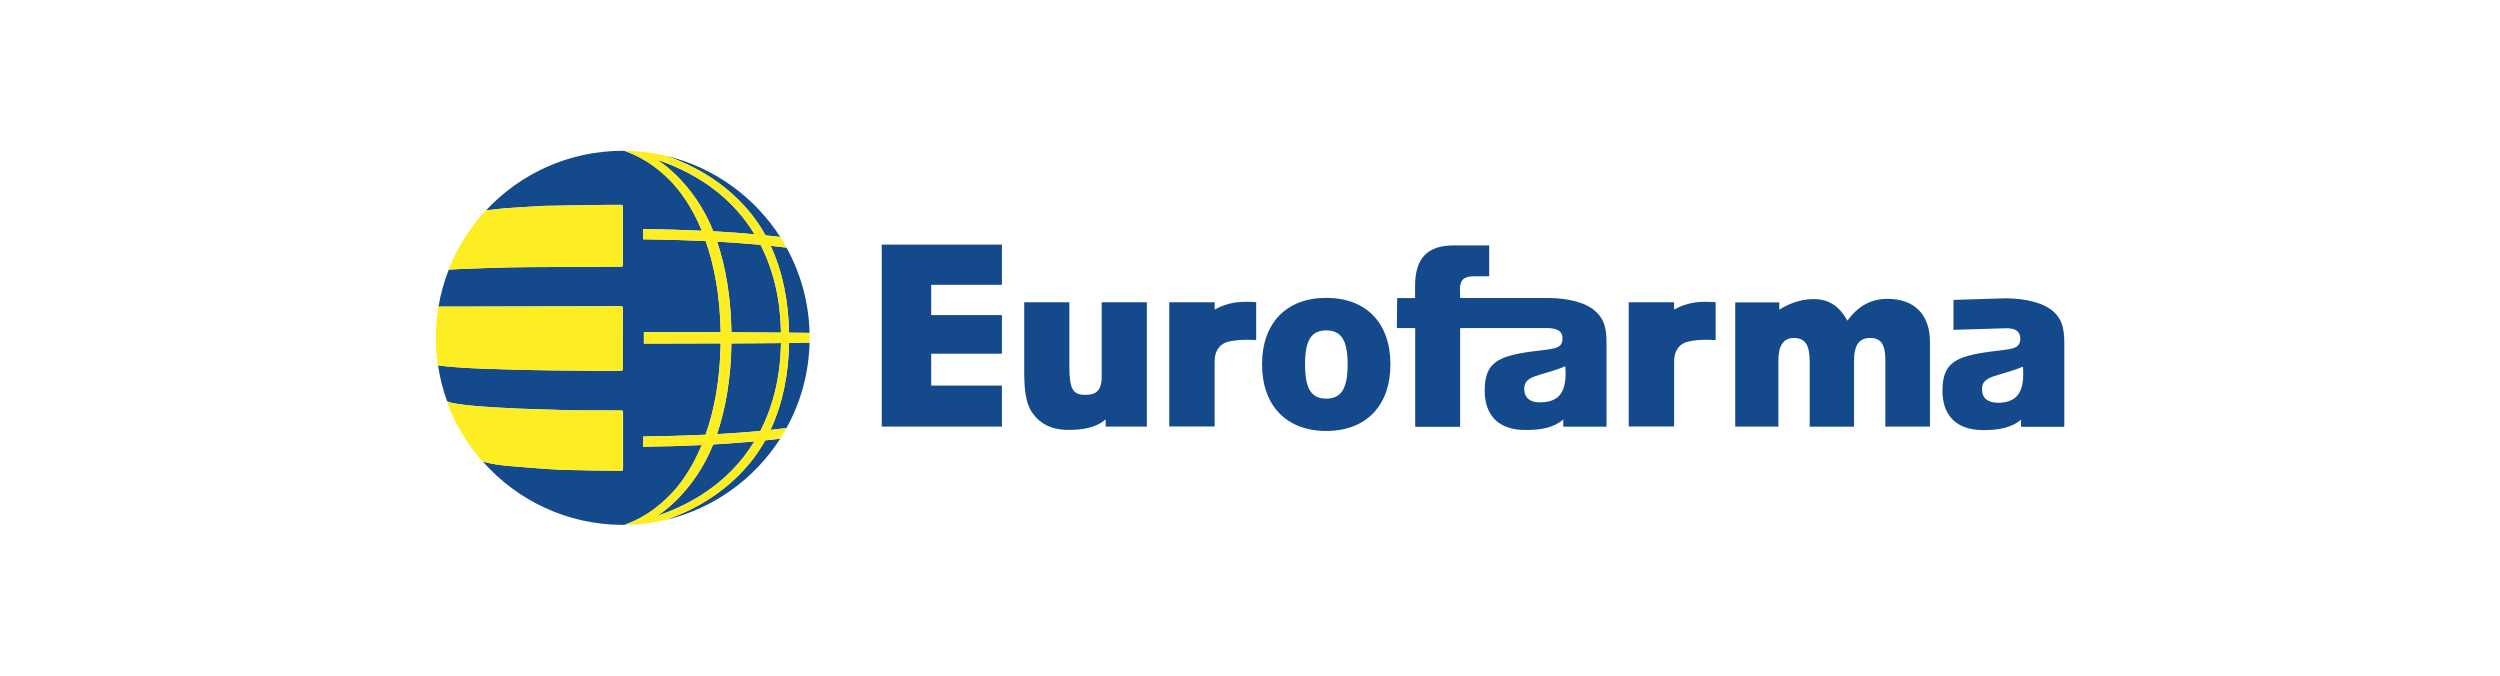
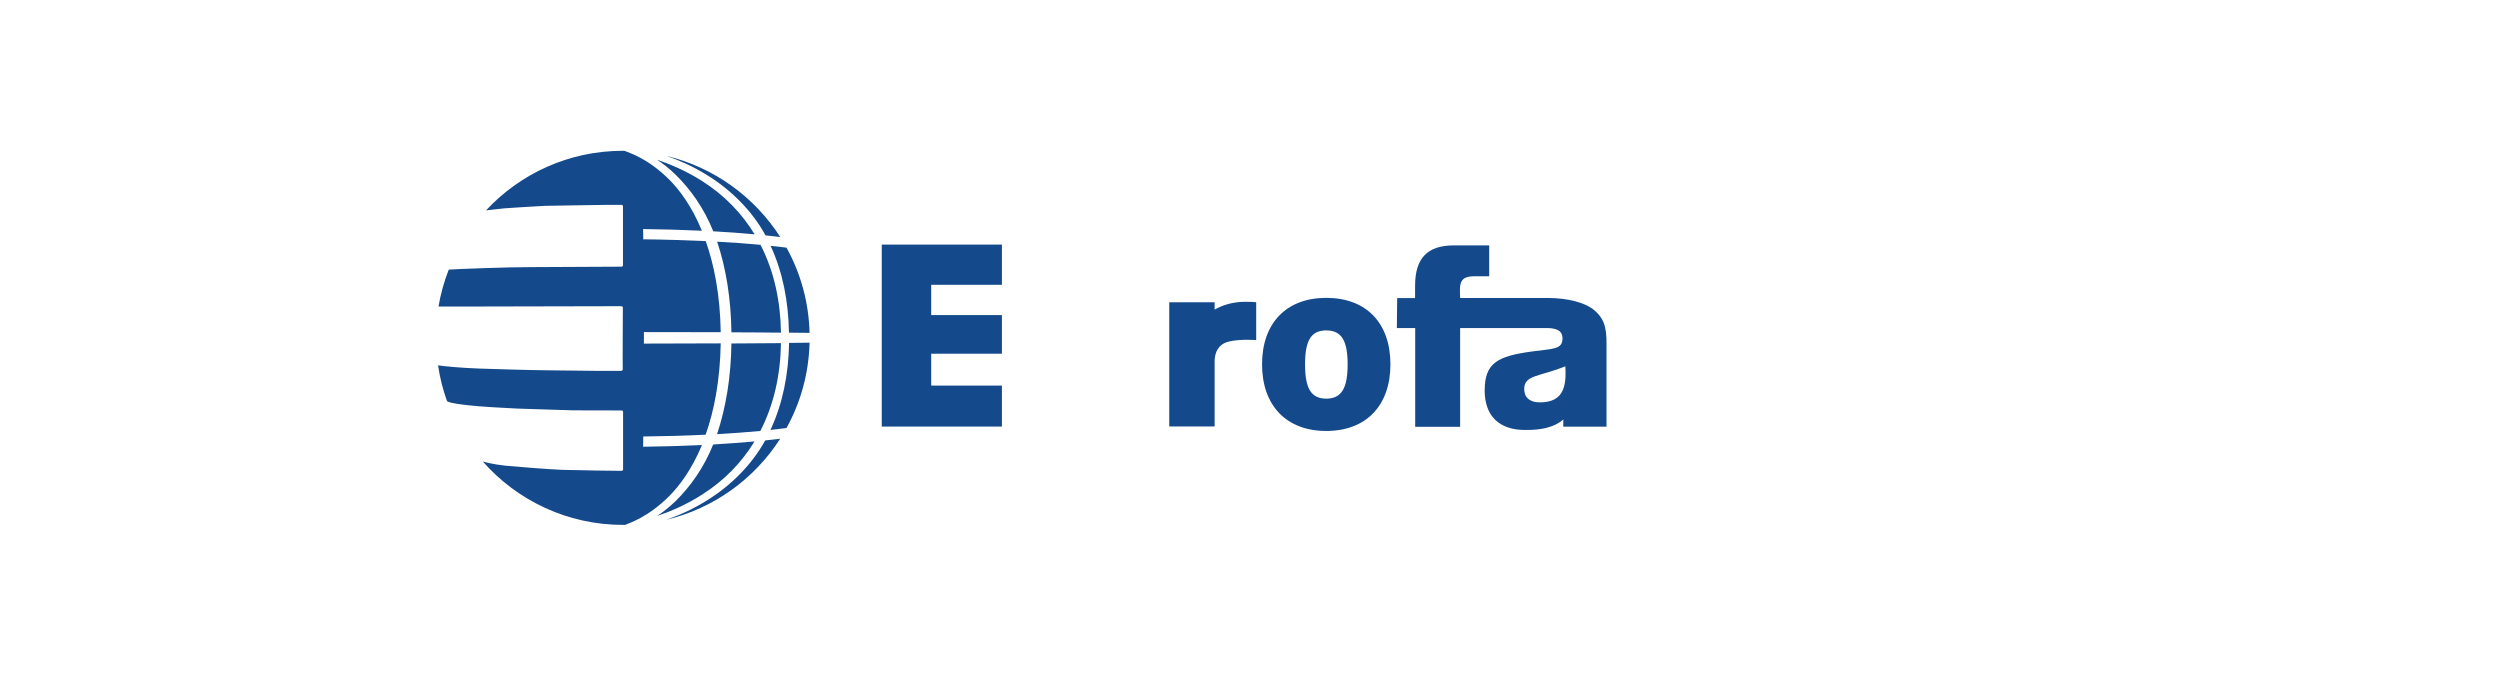
<svg xmlns="http://www.w3.org/2000/svg" id="a" viewBox="0 0 222 60">
  <defs>
    <style>.l{fill:#fcee23;}.m{fill:#144a8c;}</style>
  </defs>
  <path id="b" class="m" d="M78.3,21.72h10.67v3.57h-6.28v2.69h6.28v3.43h-6.28v2.83h6.28v3.64h-10.67v-16.16Z" />
-   <path id="c" class="m" d="M101.85,37.88h-3.67v-.64c-.86.76-2.14.97-3.54.93-1.24-.04-2.21-.5-2.87-1.38-.78-1.02-.82-2.37-.82-4.28v-5.67h4.01v5.69c0,1.98.29,2.53,1.39,2.53.64,0,1.48-.08,1.48-1.57v-6.65h4.01v11.03Z" />
  <path id="d" class="m" d="M117.77,26.45c3.56,0,5.7,2.24,5.7,5.9s-2.15,5.92-5.7,5.92-5.7-2.27-5.7-5.92,2.15-5.9,5.7-5.9M117.77,35.4c1.38,0,1.9-.97,1.9-3.04s-.52-3.02-1.9-3.02-1.88.95-1.88,3.02.5,3.04,1.88,3.04" />
  <path id="e" class="m" d="M110.56,26.8c-1.2,0-2.06.34-2.7.69v-.65h-4.03v11.03h4.03v-5.79h0c0-.81.35-1.52,1.23-1.74,1.03-.26,2.46-.14,2.46-.14v-3.36s-.26-.04-.99-.04" />
-   <path id="f" class="m" d="M151.36,26.8c-1.2,0-2.06.34-2.7.69v-.65h-4.03v11.03h4.03v-5.79h0c0-.81.35-1.52,1.23-1.74,1.03-.26,2.46-.14,2.46-.14v-3.36s-.26-.04-.98-.04" />
-   <path id="g" class="m" d="M167.62,26.54c-1.48,0-2.6.62-3.57,1.93-.76-1.33-1.67-1.91-3-1.91h-.08c-1.2,0-2.31.52-2.97.94v-.65h-3.91v11.03h3.83v-5.92c0-1.29.48-1.95,1.37-1.95,1.03,0,1.41.64,1.41,2.12v5.76h3.94v-5.86c0-1.37.44-2.02,1.43-2.02s1.35.62,1.35,1.97v5.9h3.96v-7.52c0-2.41-1.37-3.82-3.75-3.82" />
  <path id="h" class="m" d="M141.36,27.39c-.68-.49-2.06-.92-3.86-.93h0s-.04,0-.07,0h0s-7.77,0-7.77,0c0-.13-.02-.62-.02-.72,0-.91.36-1.21,1.31-1.21h1.29v-2.74h-3.12c-2.36,0-3.46,1.12-3.46,3.6v1.08h-1.59l-.03,2.66h1.63v8.77h3.99v-8.77h7.76c.89.02,1.33.29,1.33.91,0,1.02-.84.91-2.78,1.18-2.98.42-4.13,1-4.13,3.46,0,.76.15,1.4.43,1.93h0s0,0,0,0c.55,1.01,1.62,1.57,3.14,1.57.03,0,.06,0,.1,0,1.31.01,2.49-.21,3.31-.93v.64s0,0,0,0h3.67s.17,0,.17,0v-7.4c0-1.48-.23-2.31-1.29-3.1M139,32.52c.02.22.02.45.02.67,0,1.74-.68,2.54-2.3,2.54-.89,0-1.37-.45-1.37-1.19,0-1.27,1.41-1.09,3.64-2.01" />
-   <path id="i" class="m" d="M182.02,27.42c-.68-.49-2.06-.92-3.86-.93h0s-.04,0-.07,0h0s-4.62.14-4.62.14v2.66l4.6-.14c.92-.03,1.33.29,1.33.91,0,1.02-.84.91-2.78,1.18-2.98.42-4.13,1-4.13,3.45,0,.76.15,1.41.43,1.93h0s0,0,0,0c.56,1.01,1.62,1.57,3.14,1.57.03,0,.06,0,.1,0,1.31.01,2.49-.21,3.31-.93v.64s0,0,0,0h3.67s.17,0,.17,0v-7.4c0-1.47-.23-2.31-1.29-3.1M177.37,35.76c-.89,0-1.37-.45-1.37-1.19,0-1.27,1.41-1.09,3.64-2.01.02.22.02.45.02.67,0,1.74-.68,2.54-2.3,2.54" />
  <path id="j" class="m" d="M63.67,38.55c1.35-.07,2.64-.17,3.85-.28,1.2-2.33,1.79-4.99,1.83-7.8-1.31.01-2.79.02-4.4.03-.04,2.98-.49,5.72-1.28,8.06M67.54,21.74c-1.21-.11-2.51-.21-3.86-.28.79,2.33,1.23,5.07,1.27,8.05,1.6,0,3.09.02,4.4.03-.04-2.81-.62-5.47-1.81-7.79M67.97,20.9c.45.05.89.1,1.32.15-2.28-3.55-5.87-6.18-10.09-7.2,1.06.37,2.28.89,3.54,1.67,2.19,1.34,4.06,3.22,5.23,5.37M70.07,29.54c.67,0,1.28.01,1.82.02-.07-2.74-.8-5.31-2.05-7.57-.45-.06-.92-.11-1.41-.16,1.09,2.36,1.58,4.95,1.63,7.71M68.42,38.18c.49-.05.97-.11,1.42-.17,1.25-2.26,1.98-4.83,2.05-7.58-.54,0-1.16.01-1.82.02-.05,2.76-.55,5.36-1.65,7.72M62.74,44.46c-1.28.8-2.52,1.33-3.59,1.7,4.24-1.01,7.85-3.64,10.13-7.2-.43.05-.88.1-1.33.15-1.18,2.14-3.03,4.01-5.21,5.35M66.99,39.2c-1.16.11-2.39.19-3.66.27-.82,2.06-2.04,3.75-3.32,5.01-.59.57-1.15,1.01-1.66,1.34,1.15-.39,2.57-.98,4.01-1.91,1.99-1.26,3.52-2.87,4.64-4.71M63.34,20.54c1.28.07,2.51.16,3.67.27-1.13-1.86-2.68-3.48-4.69-4.75-1.43-.91-2.84-1.49-3.98-1.88.51.34,1.08.77,1.66,1.34,1.29,1.26,2.52,2.96,3.34,5.03M62.31,39.52c-1.69.08-3.44.13-5.2.15,0-.3,0-.6.01-.91,1.89-.02,3.76-.07,5.54-.16.75-2.11,1.28-4.78,1.34-8.11-2.15,0-4.47.01-6.82.02v-1.02c2.36,0,4.68,0,6.82.01-.05-3.32-.59-5.99-1.33-8.09-1.79-.08-3.66-.14-5.55-.16,0-.31,0-.61-.01-.91,1.77.02,3.53.07,5.22.15-.89-2.16-1.99-3.64-2.92-4.56-1.88-1.87-3.55-2.37-3.91-2.52-.02,0-.04-.01-.06-.02-.04,0-.09,0-.13,0-4.8,0-9.12,2.04-12.15,5.29.66-.08,1.63-.18,1.63-.18,0,0,3.33-.22,3.55-.22s5.58-.1,5.71-.09c.13,0,1.14,0,1.14,0,0,0,.13,0,.13.13v5.2s.02.16-.13.16-7.65.04-7.95.04c-2.04-.01-6.62.17-7.39.22-.41,1.05-.72,2.15-.91,3.28.91,0,2.74,0,2.74,0,0,0,13.38-.03,13.49-.03s.14.08.14.14c0,.78-.03,4.72-.01,5.47,0,.13-.15.13-.15.13h-2.33s-3.26-.04-4.35-.05c-1.47-.01-4.24-.1-5.85-.15-1.75-.06-3.3-.22-3.66-.28-.02,0-.04,0-.06-.01.16,1.1.43,2.17.8,3.19.39.22,1.62.32,2,.37.69.09,3.54.26,4.22.28.51.01,4.63.16,5.07.16.47,0,4.03,0,4.19.01.16,0,.15.14.15.14,0,0,0,4.94,0,5.09,0,.14-.15.13-.15.13-.34,0-4.15-.05-5.29-.09-1.14-.04-4.43-.31-5.11-.38-1-.11-1.73-.31-1.91-.36,3.04,3.45,7.5,5.63,12.46,5.63.04,0,.09,0,.13,0,0,0,0,0,.01,0h.04c.36-.16,2.03-.67,3.91-2.55.92-.92,2.02-2.39,2.91-4.53" />
-   <path id="k" class="l" d="M48.45,32.89c1.09,0,4.35.04,4.35.04h2.35s.15.01.15-.12c0-.76,0-4.68,0-5.47,0-.06-.03-.14-.14-.14s-13.49.03-13.49.03c0,0-1.83,0-2.74,0-.15.9-.23,1.83-.23,2.77,0,.83.06,1.64.18,2.44.02,0,.04,0,.06.01.36.06,1.91.22,3.66.28,1.61.06,4.39.14,5.86.15M47.22,23.72c.3,0,7.8-.04,7.95-.04s.13-.16.13-.16v-5.2c0-.13-.13-.13-.13-.13,0,0-1,0-1.14,0-.13,0-5.49.09-5.71.09s-3.55.22-3.55.22c0,0-.97.1-1.63.18-1.41,1.52-2.54,3.3-3.31,5.26.77-.05,5.34-.23,7.39-.22M55.15,36.45c-.16,0-3.72-.02-4.19-.01-.44,0-4.56-.15-5.07-.16-.68-.02-3.53-.18-4.22-.28-.38-.05-1.61-.15-2-.37.72,1.99,1.8,3.8,3.17,5.35.18.05.91.26,1.9.36.69.07,3.98.34,5.12.38,1.14.04,4.96.1,5.29.09,0,0,.15,0,.15-.13,0-.14,0-5.09,0-5.09,0,0,.01-.13-.15-.14M71.9,29.56c-.55,0-1.16-.02-1.83-.02-.05-2.76-.54-5.36-1.63-7.71.49.05.96.11,1.41.16-.18-.32-.37-.64-.56-.95-.43-.05-.87-.1-1.32-.15-1.18-2.16-3.05-4.03-5.23-5.37-1.26-.78-2.49-1.3-3.54-1.67-1.21-.29-2.47-.45-3.77-.46.02,0,.05.01.06.02.36.15,2.03.65,3.91,2.52.93.92,2.03,2.39,2.92,4.56-1.69-.08-3.45-.13-5.22-.15,0,.3,0,.6.01.91,1.89.02,3.76.07,5.55.16.74,2.1,1.27,4.77,1.33,8.09-2.15,0-4.47-.01-6.82-.01v1.02c2.36,0,4.68,0,6.82-.02-.05,3.33-.59,6-1.34,8.11-1.79.08-3.66.14-5.54.16,0,.31,0,.61-.01.91,1.77-.02,3.52-.07,5.2-.15-.89,2.15-1.98,3.62-2.91,4.53-1.88,1.88-3.55,2.39-3.91,2.53h-.04s0,.02-.01.02c1.28,0,2.52-.16,3.72-.45,1.07-.37,2.31-.9,3.59-1.7,2.17-1.34,4.03-3.2,5.21-5.35.46-.05.9-.1,1.33-.15.2-.31.39-.62.56-.95-.46.06-.93.11-1.42.17,1.1-2.36,1.6-4.96,1.65-7.72.67,0,1.28-.01,1.83-.02,0-.15,0-.29,0-.44s0-.29,0-.43M60,15.51c-.58-.57-1.15-1-1.66-1.34,1.14.39,2.55.97,3.98,1.88,2.01,1.27,3.56,2.89,4.69,4.75-1.16-.11-2.39-.19-3.67-.27-.82-2.07-2.04-3.77-3.34-5.03M62.35,43.91c-1.44.92-2.86,1.51-4.01,1.9.51-.34,1.08-.77,1.66-1.34,1.29-1.25,2.5-2.95,3.32-5.01,1.27-.07,2.5-.16,3.66-.27-1.12,1.84-2.65,3.45-4.64,4.71M67.52,38.27c-1.21.11-2.5.21-3.85.28.8-2.34,1.24-5.08,1.28-8.06,1.61,0,3.09-.02,4.4-.03-.04,2.81-.63,5.47-1.83,7.8M64.95,29.51c-.04-2.97-.48-5.71-1.27-8.05,1.35.08,2.65.17,3.86.28,1.19,2.33,1.77,4.98,1.81,7.79-1.31-.01-2.79-.02-4.4-.03" />
</svg>